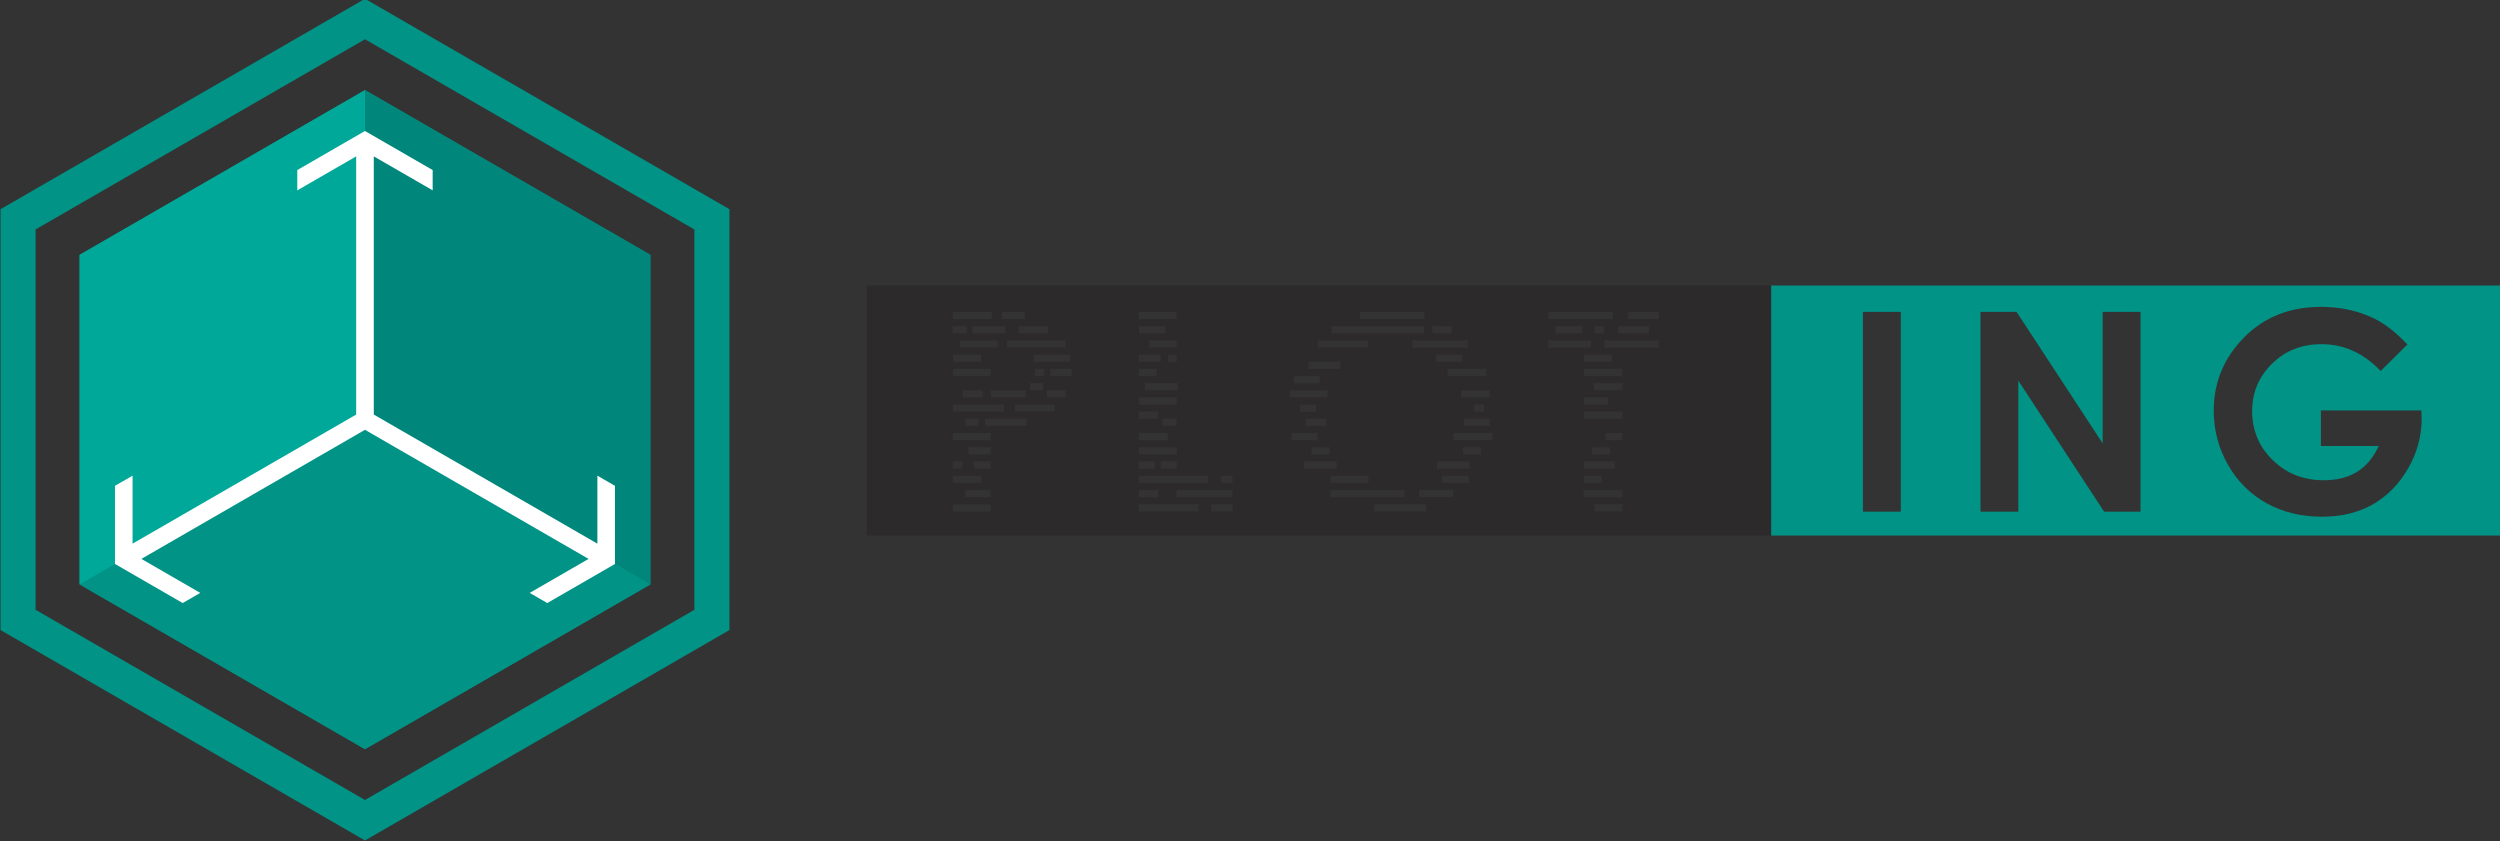
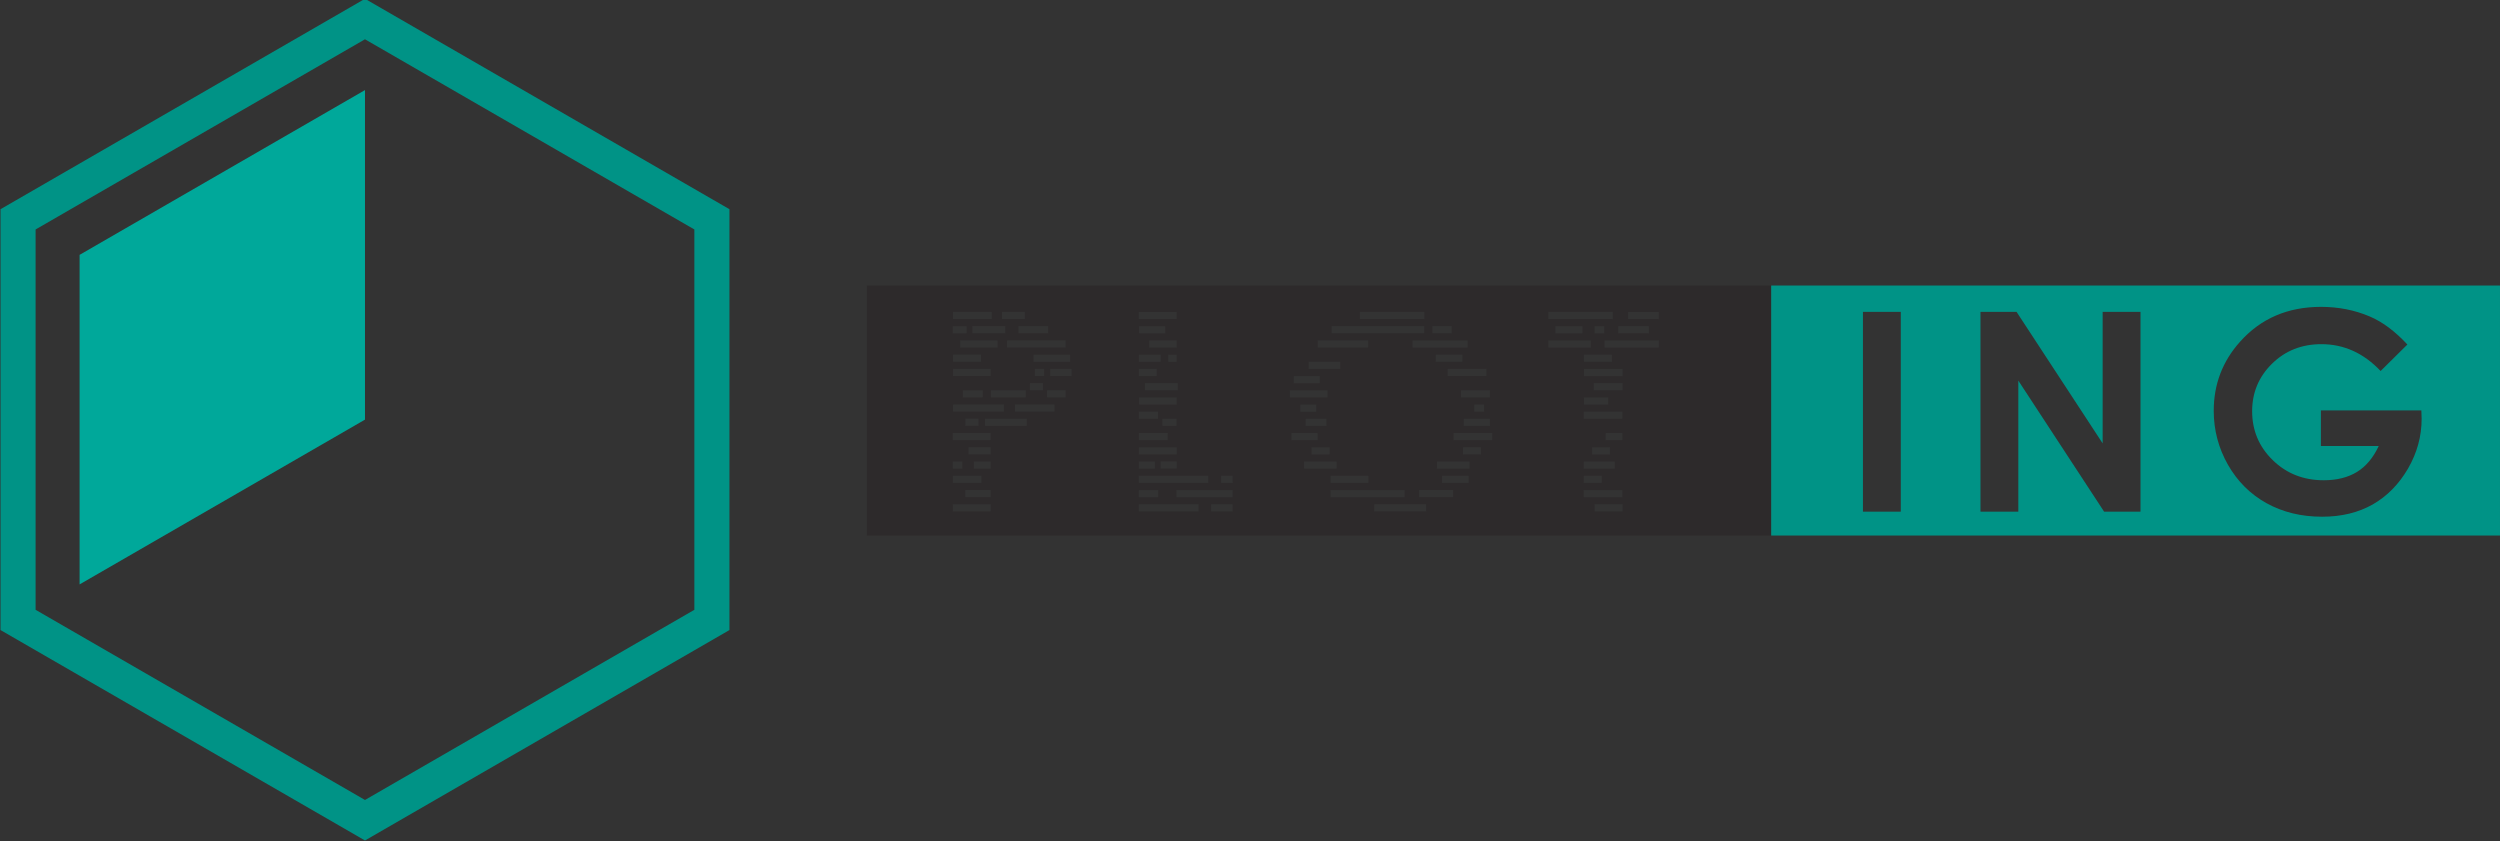
<svg xmlns="http://www.w3.org/2000/svg" id="svg4544" version="1.1" viewBox="0 0 221.145 74.408" height="74.408mm" width="221.145mm">
  <rect x="0" y="0" width="221.145" height="74.408" fill="#333333" stroke="none" />
  <defs id="defs4538" />
  <g transform="translate(-40.036,-182)" id="layer1">
    <g id="g5142">
      <path id="path16" style="fill:#2d2a2b;fill-opacity:1;fill-rule:evenodd;stroke:none;stroke-width:0.353" d="m 125.43,219.67 v -0.63 h 1.156 v 0.63 z m 3.413,-1.26 h -4.501 v -0.63 h 4.501 z m 1.934,-1.26 h -3.086 v -0.63 h 3.086 z m 0.364,-0.63 v -0.63 h 1.156 v 0.63 z m 11.566,6.301 h 1.418 v 0.63 h -1.418 z m -16.999,-0.63 v -0.63 h 1.959 v 0.63 z m 17.152,-2.521 v -0.63 h 1.25 v 0.63 z m -18.54,1.26 v -0.63 h 3.348 v 0.63 z m 6.546,-1.26 h -3.695 v -0.63 h 3.695 z m 2.448,-1.26 h -3.499 v -0.63 h 3.499 z m 0.986,-1.26 h -1.646 v -0.63 h 1.646 z m -6.633,-1.891 h -3.325 v -0.63 h 3.325 z m -0.849,-1.26 h -2.477 v -0.63 h 2.477 z m 1.457,-1.26 h -3.301 v -0.63 h 3.301 z m 0.685,-1.26 h -2.908 v -0.63 h 2.908 z m 1.728,-1.26 h -2.019 v -0.63 h 2.019 z m -3.717,6.932 h -1.762 v -0.63 h 1.762 z m 7.327,-4.411 h -5.181 v -0.63 h 5.181 z m -1.548,-1.26 h -2.62 v -0.63 h 2.62 z m -1.17,3.781 v -0.63 h 0.816 v 0.63 z m 3.119,-1.26 h -3.239 v -0.63 h 3.239 z m -1.761,1.26 v -0.63 h 1.891 v 0.63 z m -8.619,8.192 v -0.63 h 0.846 v 0.63 z m 1.865,1.1e-4 v -0.63 h 1.483 v 0.63 z m 14.593,-9.452 v -0.63 h 1.927 v 0.63 z m 0,5.041 v -0.63 h 1.694 v 0.63 z m 0,3.781 h 1.418 v 0.63 h -1.418 z m 0,-0.63 v -0.63 h 3.348 v 0.63 z m 0,-1.26 v -0.63 h 2.553 v 0.63 z m 0.022,-3.151 v -0.63 h 3.325 v 0.63 z m 0.52,-1.26 v -0.63 h 2.902 v 0.63 z m -0.542,-1.26 v -0.63 h 1.579 v 0.63 z m 2.598,-1.26 v -0.63 h 0.749 v 0.63 z m 0.749,-1.26 h -2.433 v -0.63 h 2.433 z m -1.014,-1.26 h -2.311 v -0.63 h 2.311 z m 1.014,-1.26 h -3.348 v -0.63 h 3.348 z m -3.348,13.863 h 6.142 v 0.63 h -6.142 z m 0,1.26 h 1.71 v 0.63 h -1.71 z m 0,1.26 h 5.277 v 0.63 h -5.277 z m 6.391,0 h 1.905 v 0.63 h -1.905 z m -3.063,-1.26 h 4.968 v 0.63 h -4.968 z m 3.955,-1.26 h 1.013 v 0.63 h -1.013 z m 6.078,-6.931 v -0.63 h 3.331 v 0.63 z m 26.62,-4.411 h -3.759 v -0.63 h 3.759 z m 5.141,-1.26 h -2.711 v -0.63 h 2.711 z m -29.122,4.411 h -2.291 v -0.63 h 2.291 z m 10.26,-1.891 v -0.63 h 2.358 v 0.63 z m 12.976,-2.521 h -2.39 v -0.63 h 2.39 z m 1.077,0 v -0.63 h 0.855 v 0.63 z m 5.681,-1.26 h -2.722 v -0.63 h 2.722 z m -4.147,3.781 h -2.477 v -0.63 h 2.477 z m -26.161,4.411 h -1.407 v -0.63 h 1.407 z m 12.815,-1.26 v -0.63 h 2.553 v 0.63 z m 14.29,-1.891 h -3.422 v -0.63 h 3.422 z m -28.037,4.411 v -0.63 h 1.838 v 0.63 z m 28.037,-3.151 h -2.553 v -0.63 h 2.553 z m -1.273,1.26 h -2.149 v -0.63 h 2.149 z m -28.022,3.151 v -0.63 h 2.316 v 0.63 z m 17.558,-1.26 h -2.311 v -0.63 h 2.311 z m 11.715,-0.63 h -3.421 v -0.63 h 3.421 z m -27.489,3.151 v -0.63 h 1.595 v 0.63 z m 27.489,-1.26 h -1.472 v -0.63 h 1.472 z m -1.097,1.26 h -1.579 v -0.63 h 1.579 z m -27.054,1.26 v -0.63 h 2.877 v 0.63 z m 11.751,0 v -0.63 h 2.882 v 0.63 z m 12.979,0 v -0.63 h 2.748 v 0.63 z m -22.384,0.63 h 3.342 v 0.63 h -3.342 z m 9.859,0.63 v -0.63 h 2.354 v 0.63 z m 12.525,0 v -0.63 h 1.596 v 0.63 z m 2.1e-4,1.26 v -0.63 h 3.421 v 0.63 z m -22.394,0 v -0.63 h 6.556 v 0.63 z m 23.358,1.26 v -0.63 h 2.48 v 0.63 z m -9.568,-11.973 h -3.422 v -0.63 h 3.422 z m 15.249,-2.521 h -4.805 v -0.63 h 4.805 z m -16.915,0 h -4.868 v -0.63 h 4.868 z m 12.841,-2.521 h -5.698 v -0.63 h 5.698 z m -11.381,8.192 h -0.868 v -0.63 h 0.868 z m 0.725,2.52 h -3.421 v -0.63 h 3.421 z m -1.007,1.26 h -1.579 v -0.63 h 1.579 z m -5.469,3.781 v -0.63 h 3.004 v 0.63 z m -9.769,-11.342 v -0.63 h 2.799 v 0.63 z m 12.653,-3.151 h -1.71 v -0.63 h 1.71 z m -11.847,1.26 v -0.63 h 4.457 v 0.63 z m 9.42,-1.26 h -8.193 v -0.63 h 8.193 z m 0.005,-1.26 h -5.694 v -0.63 h 5.694 z m -4.432,17.014 v -0.63 h 4.59 v 0.63 z m -37.276,-2.521 v -0.63 h 2.53 v 0.63 z m 1.11,1.26 v -0.63 h 2.237 v 0.63 z m -1.11,0.63 h 3.348 v 0.63 h -3.348 z m 3.444,-16.384 h -3.43 v -0.63 h 3.43 z m -2.222,1.26 h -1.222 v -0.63 h 1.222 z m 71.171,-4.221 h -80 v 22.116 h 80 z" />
      <path id="path18" style="fill:#009386;fill-opacity:1;fill-rule:evenodd;stroke:none;stroke-width:0.353" d="m 196.712,207.257 v 22.116 h 64.468 v -22.116 z m 8.116,20.006 v -17.675 h 3.348 v 17.675 z m 10.397,0 v -17.675 h 3.192 l 7.615,11.632 v -11.632 h 3.348 v 17.675 h -3.217 l -7.59,-11.595 v 11.595 z m 20.634,-8.928 c 0,-2.339 0.776,-4.374 2.322,-6.101 1.834,-2.06 4.226,-3.09 7.168,-3.09 1.539,0 2.979,0.283 4.32,0.854 1.128,0.48 2.236,1.309 3.319,2.478 l -2.367,2.343 c -1.498,-1.584 -3.245,-2.375 -5.239,-2.375 -1.735,0 -3.192,0.574 -4.366,1.727 -1.173,1.153 -1.76,2.552 -1.76,4.201 0,1.703 0.607,3.147 1.826,4.333 1.218,1.186 2.72,1.777 4.505,1.777 1.161,0 2.142,-0.246 2.938,-0.734 0.796,-0.488 1.44,-1.251 1.928,-2.294 h -5.116 v -3.151 h 8.887 l 0.025,0.743 c 0,1.547 -0.402,3.011 -1.202,4.398 -0.804,1.383 -1.842,2.441 -3.114,3.172 -1.276,0.726 -2.774,1.091 -4.489,1.091 -1.834,0 -3.471,-0.398 -4.911,-1.194 -1.44,-0.8 -2.577,-1.932 -3.418,-3.405 -0.837,-1.477 -1.256,-3.065 -1.256,-4.772" />
      <g transform="matrix(0.353,0,0,-0.353,-32.766,353.136)" id="g20">
        <path id="path22" style="fill:#009386;fill-opacity:1;fill-rule:evenodd;stroke:none" d="m 206.367,326.92 91.331,-52.73 91.331,52.73 v 105.46 l -91.331,52.73 -91.331,-52.73 z m 91.331,-42.58 -82.541,47.655 v 95.31 l 82.541,47.655 82.541,-47.655 v -95.31 z" />
-         <path id="path24" style="fill:#009386;fill-opacity:1;fill-rule:evenodd;stroke:none" d="m 226.182,420.94 71.516,41.29 71.516,-41.29 V 338.36 L 297.699,297.07 226.182,338.36 h 3e-4 z" />
-         <path id="path26" style="fill:#00867a;fill-opacity:1;fill-rule:evenodd;stroke:none" d="m 297.699,379.65 71.516,-41.29 v 82.58 l -71.516,41.29 z" />
-         <path id="path28" style="fill:#009386;fill-opacity:1;fill-rule:evenodd;stroke:none" d="M 297.699,379.65 226.182,338.36 297.699,297.07 369.215,338.36 Z" />
        <path id="path30" style="fill:#00a89a;fill-opacity:1;fill-rule:evenodd;stroke:none" d="m 226.182,420.94 71.516,41.29 V 379.65 L 226.182,338.36 Z" />
-         <path id="path32" style="fill:#ffffff;fill-opacity:1;fill-rule:evenodd;stroke:none" d="m 239.461,348.575 v 17.038 l -4.408,-2.545 v -19.587 l 16.963,-9.794 4.408,2.545 -14.755,8.519 56.03,32.349 56.03,-32.349 -14.755,-8.519 4.408,-2.545 16.963,9.793 v 19.587 l -4.408,2.545 3e-4,-17.039 -56.031,32.349 v 64.698 l 14.755,-8.519 v 5.09 l -16.963,9.793 -16.963,-9.793 v -5.09 l 14.756,8.519 v -64.698 z m 58.238,31.075 -2e-4,-2e-4 v 2e-4 z" />
      </g>
    </g>
  </g>
</svg>